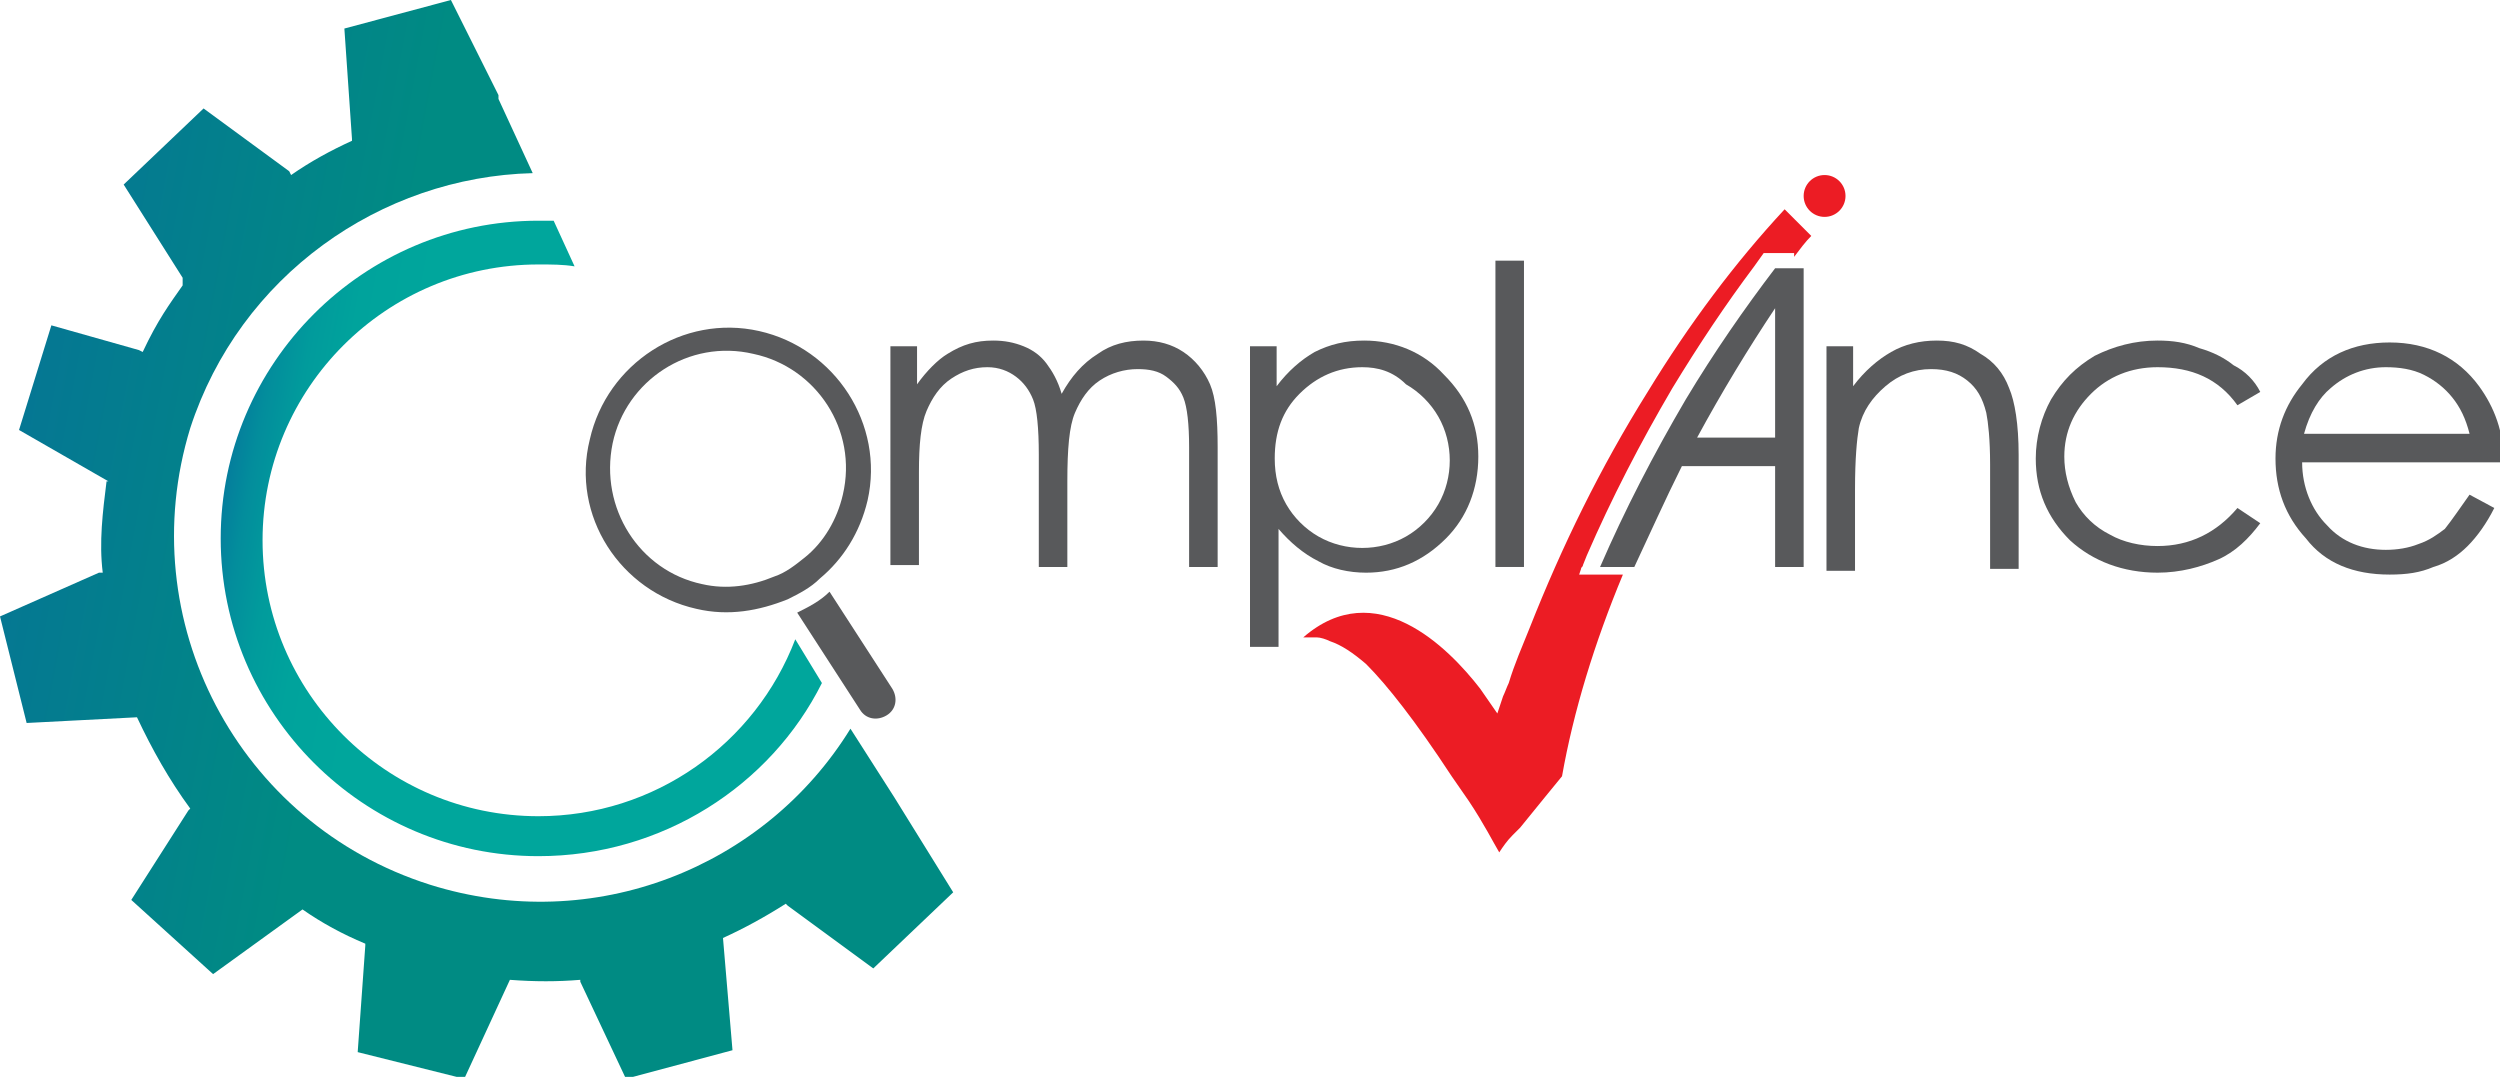
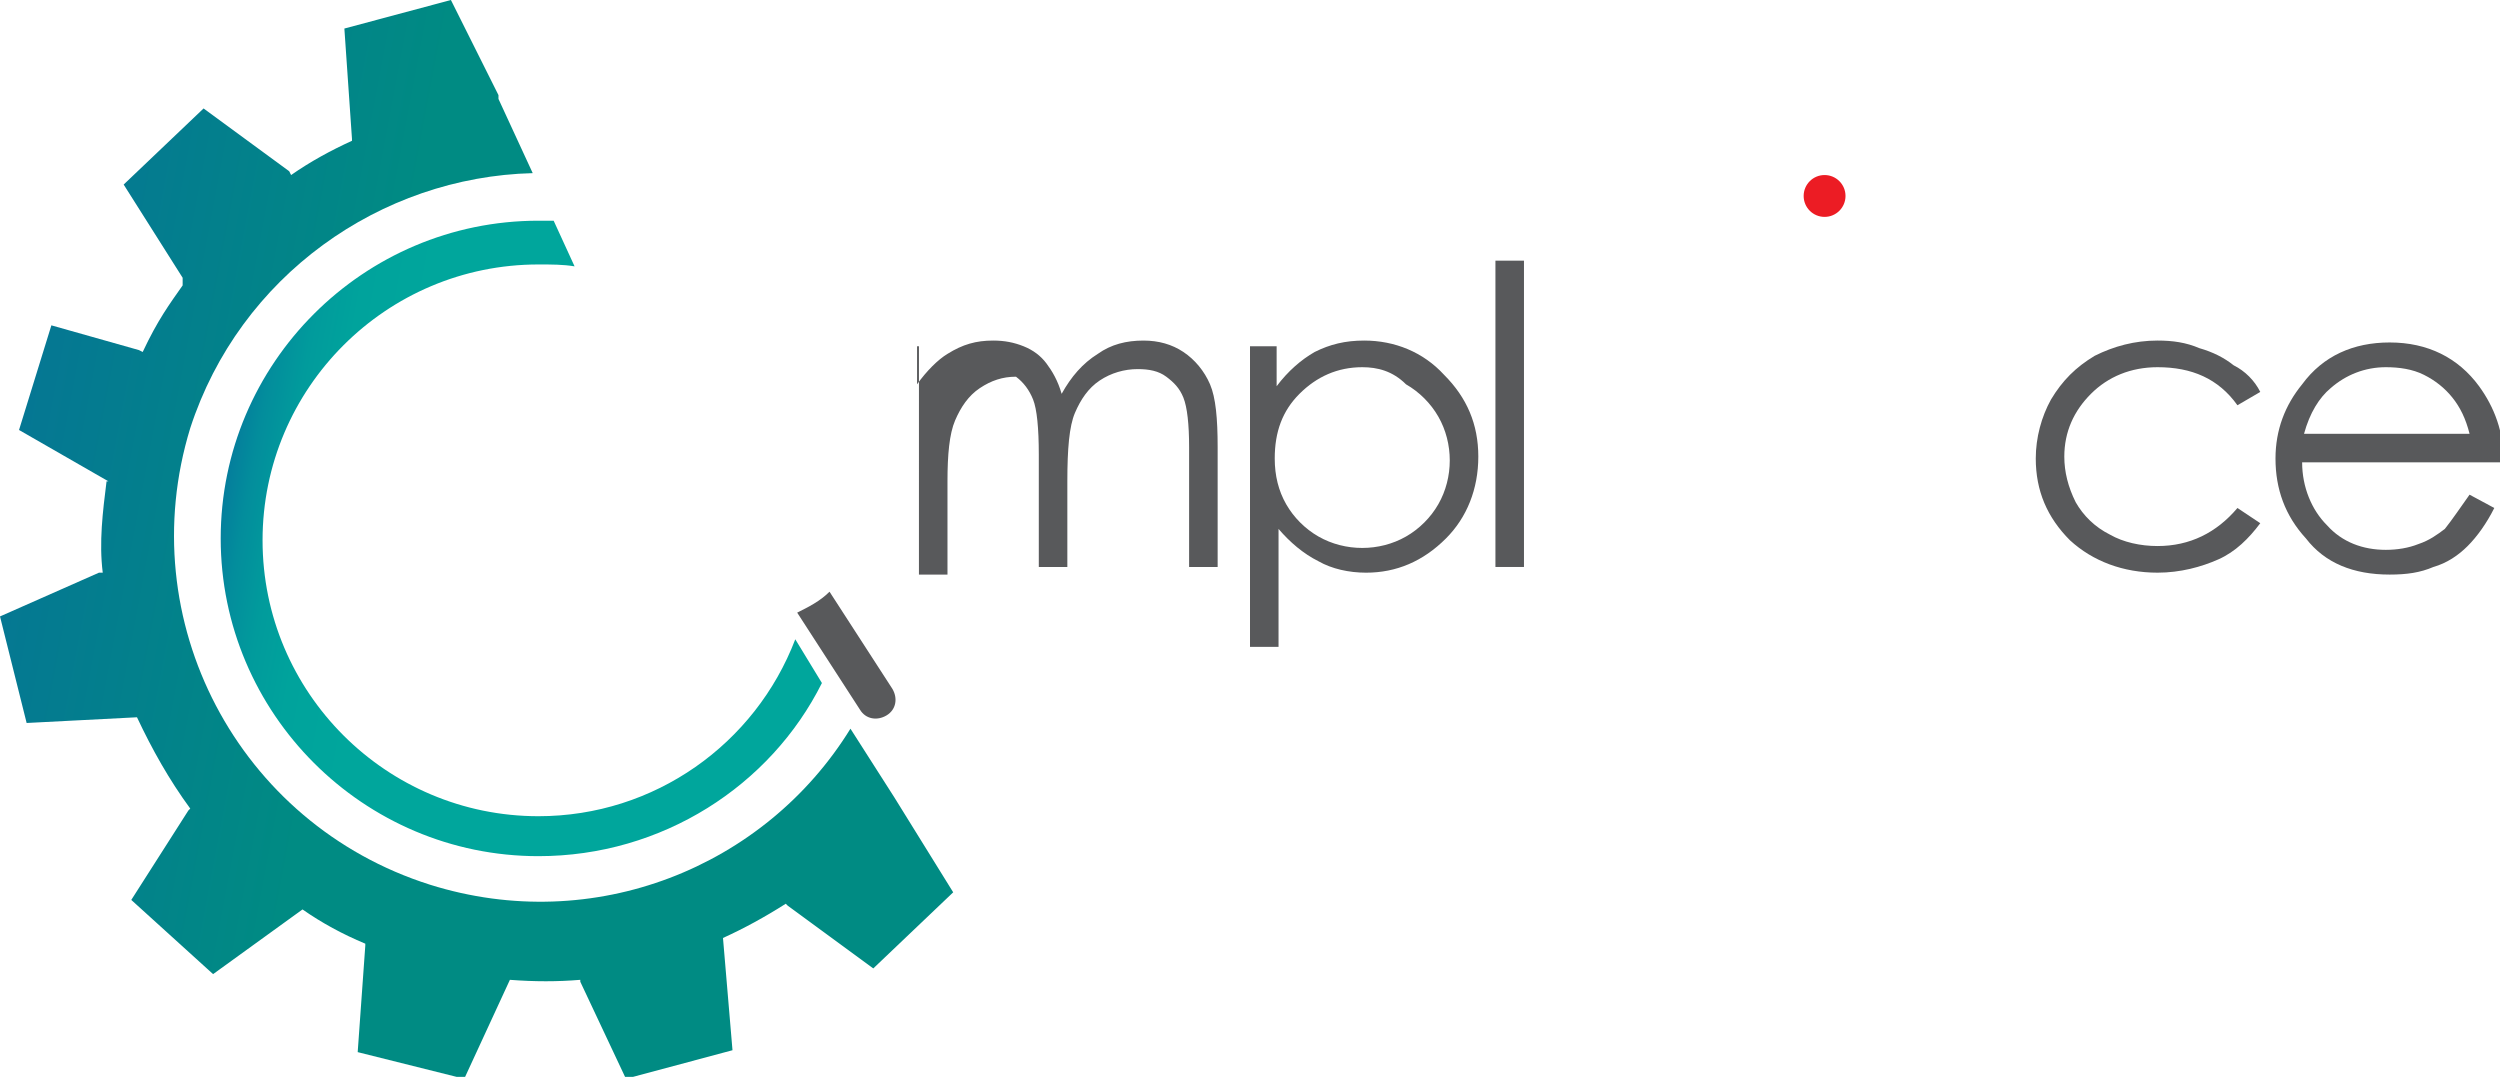
<svg xmlns="http://www.w3.org/2000/svg" version="1.1" id="Layer_1" x="0px" y="0px" viewBox="0 0 131.4 56.6" style="enable-background:new 0 0 131.4 56.6;" xml:space="preserve">
  <style type="text/css">
	.st0{fill:#58595B;}
	.st1{fill:url(#SVGID_1_);}
	.st2{fill:url(#SVGID_2_);}
	.st3{fill:#EC1C24;}
	.st4{fill:none;}
</style>
  <g>
-     <path class="st0" d="M46.7,18.2h1.5v2c0.5-0.7,1.1-1.3,1.6-1.6c0.8-0.5,1.5-0.7,2.4-0.7c0.6,0,1.1,0.1,1.6,0.3   c0.5,0.2,0.9,0.5,1.2,0.9c0.3,0.4,0.6,0.9,0.8,1.6c0.5-0.9,1.1-1.6,1.9-2.1c0.7-0.5,1.5-0.7,2.4-0.7c0.8,0,1.5,0.2,2.1,0.6   c0.6,0.4,1.1,1,1.4,1.7c0.3,0.7,0.4,1.8,0.4,3.3v6.3h-1.5v-6.3c0-1.2-0.1-2.1-0.3-2.6c-0.2-0.5-0.5-0.8-0.9-1.1   c-0.4-0.3-0.9-0.4-1.5-0.4c-0.7,0-1.4,0.2-2,0.6c-0.6,0.4-1,1-1.3,1.7c-0.3,0.7-0.4,1.9-0.4,3.6v4.5h-1.5v-5.9   c0-1.4-0.1-2.4-0.3-2.9c-0.2-0.5-0.5-0.9-0.9-1.2c-0.4-0.3-0.9-0.5-1.5-0.5c-0.7,0-1.3,0.2-1.9,0.6c-0.6,0.4-1,1-1.3,1.7   c-0.3,0.7-0.4,1.8-0.4,3.2v4.9h-1.5V18.2z" />
+     <path class="st0" d="M46.7,18.2h1.5v2c0.5-0.7,1.1-1.3,1.6-1.6c0.8-0.5,1.5-0.7,2.4-0.7c0.6,0,1.1,0.1,1.6,0.3   c0.5,0.2,0.9,0.5,1.2,0.9c0.3,0.4,0.6,0.9,0.8,1.6c0.5-0.9,1.1-1.6,1.9-2.1c0.7-0.5,1.5-0.7,2.4-0.7c0.8,0,1.5,0.2,2.1,0.6   c0.6,0.4,1.1,1,1.4,1.7c0.3,0.7,0.4,1.8,0.4,3.3v6.3h-1.5v-6.3c0-1.2-0.1-2.1-0.3-2.6c-0.2-0.5-0.5-0.8-0.9-1.1   c-0.4-0.3-0.9-0.4-1.5-0.4c-0.7,0-1.4,0.2-2,0.6c-0.6,0.4-1,1-1.3,1.7c-0.3,0.7-0.4,1.9-0.4,3.6v4.5h-1.5v-5.9   c0-1.4-0.1-2.4-0.3-2.9c-0.2-0.5-0.5-0.9-0.9-1.2c-0.7,0-1.3,0.2-1.9,0.6c-0.6,0.4-1,1-1.3,1.7   c-0.3,0.7-0.4,1.8-0.4,3.2v4.9h-1.5V18.2z" />
    <path class="st0" d="M65.6,18.2h1.5v2.1c0.6-0.8,1.3-1.4,2-1.8c0.8-0.4,1.6-0.6,2.6-0.6c1.6,0,3.1,0.6,4.2,1.8   c1.2,1.2,1.8,2.6,1.8,4.3c0,1.7-0.6,3.2-1.7,4.3c-1.2,1.2-2.6,1.8-4.2,1.8c-0.9,0-1.8-0.2-2.5-0.6c-0.8-0.4-1.5-1-2.1-1.7V34h-1.5   V18.2z M71.6,19.3c-1.3,0-2.4,0.5-3.3,1.4c-0.9,0.9-1.3,2-1.3,3.4c0,0.9,0.2,1.7,0.6,2.4c0.4,0.7,1,1.3,1.7,1.7   c0.7,0.4,1.5,0.6,2.3,0.6c0.8,0,1.6-0.2,2.3-0.6c0.7-0.4,1.3-1,1.7-1.7c0.4-0.7,0.6-1.5,0.6-2.3c0-0.8-0.2-1.6-0.6-2.3   c-0.4-0.7-1-1.3-1.7-1.7C73.2,19.5,72.4,19.3,71.6,19.3z" />
    <path class="st0" d="M78.6,13.7h1.5v16.1h-1.5V13.7z" />
-     <path class="st0" d="M95.9,18.2h1.5v2.1c0.6-0.8,1.3-1.4,2-1.8c0.7-0.4,1.5-0.6,2.4-0.6c0.9,0,1.6,0.2,2.3,0.7   c0.7,0.4,1.2,1,1.5,1.8c0.3,0.7,0.5,1.9,0.5,3.5v6h-1.5v-5.5c0-1.3-0.1-2.2-0.2-2.7c-0.2-0.8-0.5-1.3-1-1.7   c-0.5-0.4-1.1-0.6-1.9-0.6c-0.9,0-1.7,0.3-2.4,0.9c-0.7,0.6-1.2,1.3-1.4,2.2c-0.1,0.6-0.2,1.6-0.2,3.2v4.3h-1.5V18.2z" />
    <path class="st0" d="M118.8,20.6l-1.2,0.7c-1-1.4-2.4-2-4.2-2c-1.4,0-2.6,0.5-3.5,1.4c-0.9,0.9-1.4,2-1.4,3.3   c0,0.8,0.2,1.6,0.6,2.4c0.4,0.7,1,1.3,1.8,1.7c0.7,0.4,1.6,0.6,2.5,0.6c1.7,0,3.1-0.7,4.2-2l1.2,0.8c-0.6,0.8-1.3,1.5-2.2,1.9   s-2,0.7-3.2,0.7c-1.8,0-3.4-0.6-4.6-1.7c-1.2-1.2-1.8-2.6-1.8-4.3c0-1.1,0.3-2.2,0.8-3.1c0.6-1,1.3-1.7,2.3-2.3   c1-0.5,2.1-0.8,3.3-0.8c0.8,0,1.5,0.1,2.2,0.4c0.7,0.2,1.3,0.5,1.8,0.9C118,19.5,118.5,20,118.8,20.6z" />
    <path class="st0" d="M129.8,26l1.3,0.7c-0.4,0.8-0.9,1.5-1.4,2c-0.5,0.5-1.1,0.9-1.8,1.1c-0.7,0.3-1.4,0.4-2.3,0.4   c-1.9,0-3.4-0.6-4.4-1.9c-1.1-1.2-1.6-2.6-1.6-4.2c0-1.5,0.5-2.8,1.4-3.9c1.1-1.5,2.7-2.2,4.6-2.2c2,0,3.6,0.8,4.7,2.3   c0.8,1.1,1.3,2.4,1.3,4H121c0,1.3,0.5,2.5,1.3,3.3c0.8,0.9,1.9,1.3,3.1,1.3c0.6,0,1.2-0.1,1.7-0.3c0.6-0.2,1-0.5,1.4-0.8   C128.9,27.3,129.3,26.7,129.8,26z M129.8,22.8c-0.2-0.8-0.5-1.4-0.9-1.9c-0.4-0.5-0.9-0.9-1.5-1.2c-0.6-0.3-1.3-0.4-2-0.4   c-1.1,0-2.1,0.4-2.9,1.1c-0.6,0.5-1.1,1.3-1.4,2.4H129.8z" />
    <linearGradient id="SVGID_1_" gradientUnits="userSpaceOnUse" x1="44.522" y1="160.941" x2="97.221" y2="160.941" gradientTransform="matrix(0.983 0.185 -0.185 0.983 -13.151 -142.52)">
      <stop offset="0" style="stop-color:#057793" />
      <stop offset="0.347" style="stop-color:#008B83" />
      <stop offset="1" style="stop-color:#008B83" />
    </linearGradient>
    <path class="st1" d="M47,41.9l-2.3-3.6c-4.5,7.3-13.5,10.9-22.1,8.2c-10.1-3.2-15.7-13.9-12.6-24C12.6,14.5,20,9.3,28,9.1l-1.8-3.9   c0,0,0,0,0,0l0-0.2L23.7,0l-5.6,1.5l0.4,5.8l0,0.1c-1.1,0.5-2.2,1.1-3.2,1.8L15.2,9l-4.5-3.3l-4.2,4l3.1,4.9L9.6,15   c-0.7,1-1.3,1.8-2.1,3.5l-0.2-0.1l-4.6-1.3L1,22.6l4.7,2.7l-0.1,0c-0.2,1.6-0.4,3.2-0.2,4.8l-0.2,0L0,32.4l1.4,5.6l5.8-0.3l0,0   c0.8,1.7,1.7,3.3,2.8,4.8l-0.1,0.1l-3,4.7l4.3,3.9l4.7-3.4l0,0c1,0.7,2.1,1.3,3.3,1.8l0,0.1l-0.4,5.6l5.6,1.4l2.4-5.2   c1.3,0.1,2.5,0.1,3.7,0l0,0.1l2.4,5.1l5.6-1.5L38,49.3c1.1-0.5,2.2-1.1,3.3-1.8l0.1,0.1l4.5,3.3l4.2-4L47,41.9C47,42,47,42,47,41.9   z" />
    <linearGradient id="SVGID_2_" gradientUnits="userSpaceOnUse" x1="11.835" y1="25.511" x2="44.097" y2="31.428">
      <stop offset="0" style="stop-color:#047E9C" />
      <stop offset="3.730748e-002" style="stop-color:#038D9C" />
      <stop offset="9.191155e-002" style="stop-color:#019B9C" />
      <stop offset="0.158" style="stop-color:#00A39C" />
      <stop offset="0.269" style="stop-color:#00A69C" />
      <stop offset="1" style="stop-color:#00A69C" />
    </linearGradient>
    <path class="st2" d="M28.3,42.9c-8,0-14.5-6.5-14.5-14.5c0-8,6.5-14.5,14.5-14.5c0.7,0,1.3,0,1.9,0.1l-1.1-2.4c-0.3,0-0.6,0-0.8,0   c-9.2,0-16.7,7.5-16.7,16.7s7.5,16.7,16.7,16.7c6.5,0,12.2-3.7,14.9-9.1l-1.4-2.3C39.7,39.1,34.4,42.9,28.3,42.9z" />
    <path class="st0" d="M41.9,32.2l3.3,5.1c0.3,0.5,0.9,0.6,1.4,0.3c0.5-0.3,0.6-0.9,0.3-1.4l-3.3-5.1C43.1,31.6,42.5,31.9,41.9,32.2z   " />
-     <path class="st0" d="M36.6,32c1.7,0.4,3.3,0.1,4.8-0.5c0.6-0.3,1.2-0.6,1.7-1.1c1.2-1,2.1-2.4,2.5-4.1c0.9-4-1.7-8-5.7-8.9   c-4-0.9-8,1.7-8.9,5.7C30,27.1,32.6,31.1,36.6,32z M32.2,23.3c0.7-3.3,4-5.5,7.4-4.7c3.3,0.7,5.5,4,4.7,7.4c-0.3,1.3-1,2.5-2,3.3   c-0.5,0.4-1,0.8-1.6,1c-1.2,0.5-2.5,0.7-3.8,0.4C33.6,30,31.5,26.7,32.2,23.3z" />
    <circle class="st3" cx="95.9" cy="10.3" r="1.1" />
    <path class="st4" d="M92.9,16.2c-1.5,2.1-2.8,4.4-4.1,6.8h4.1V16.2z" />
-     <path class="st0" d="M88.4,24.5C88.4,24.5,88.4,24.5,88.4,24.5l4.9,0v5.3h1.5V14.1h0h-1.5h0v0c-1.6,2.1-3.2,4.4-4.7,6.9   c-1.7,2.9-3.2,5.8-4.5,8.8h1.8C86.7,28.1,87.5,26.3,88.4,24.5z M93.3,16.2V23h-4.1C90.5,20.6,91.9,18.3,93.3,16.2z" />
-     <path class="st3" d="M94.3,13.5c0.3-0.4,0.6-0.8,0.9-1.1L93.8,11c-2.6,2.8-5,6-7.2,9.6c-2.5,4-4.5,8.1-6.2,12.4   c-0.4,1-0.8,1.9-1.1,2.9c-0.1,0.2-0.2,0.5-0.3,0.7c-0.1,0.3-0.2,0.6-0.3,0.9l-0.9-1.3c-1.7-2.2-5.5-6-9.3-2.7c0.2,0,0.4,0,0.7,0   c0.2,0,0.5,0.1,0.7,0.2c0,0,0,0,0,0c0,0,0,0,0,0c0.6,0.2,1.2,0.6,1.9,1.2c1.1,1.1,2.6,3,4.5,5.9l0.9,1.3c0.8,1.2,1.3,2.2,1.6,2.7   c0.2-0.3,0.4-0.6,0.7-0.9c0.1-0.1,0.3-0.3,0.4-0.4c0,0,0,0,0,0l0,0c0,0,0,0,0,0l1.3-1.6l0,0v0l0.9-1.1c0.6-3.4,1.7-7,3.2-10.6H83   l0.1-0.3h0c0-0.1,0.1-0.1,0.1-0.2l0.2-0.5l0,0c1.3-3,2.8-5.9,4.5-8.8c1.4-2.3,2.8-4.4,4.3-6.4l0.5-0.7H94.3z" />
  </g>
</svg>